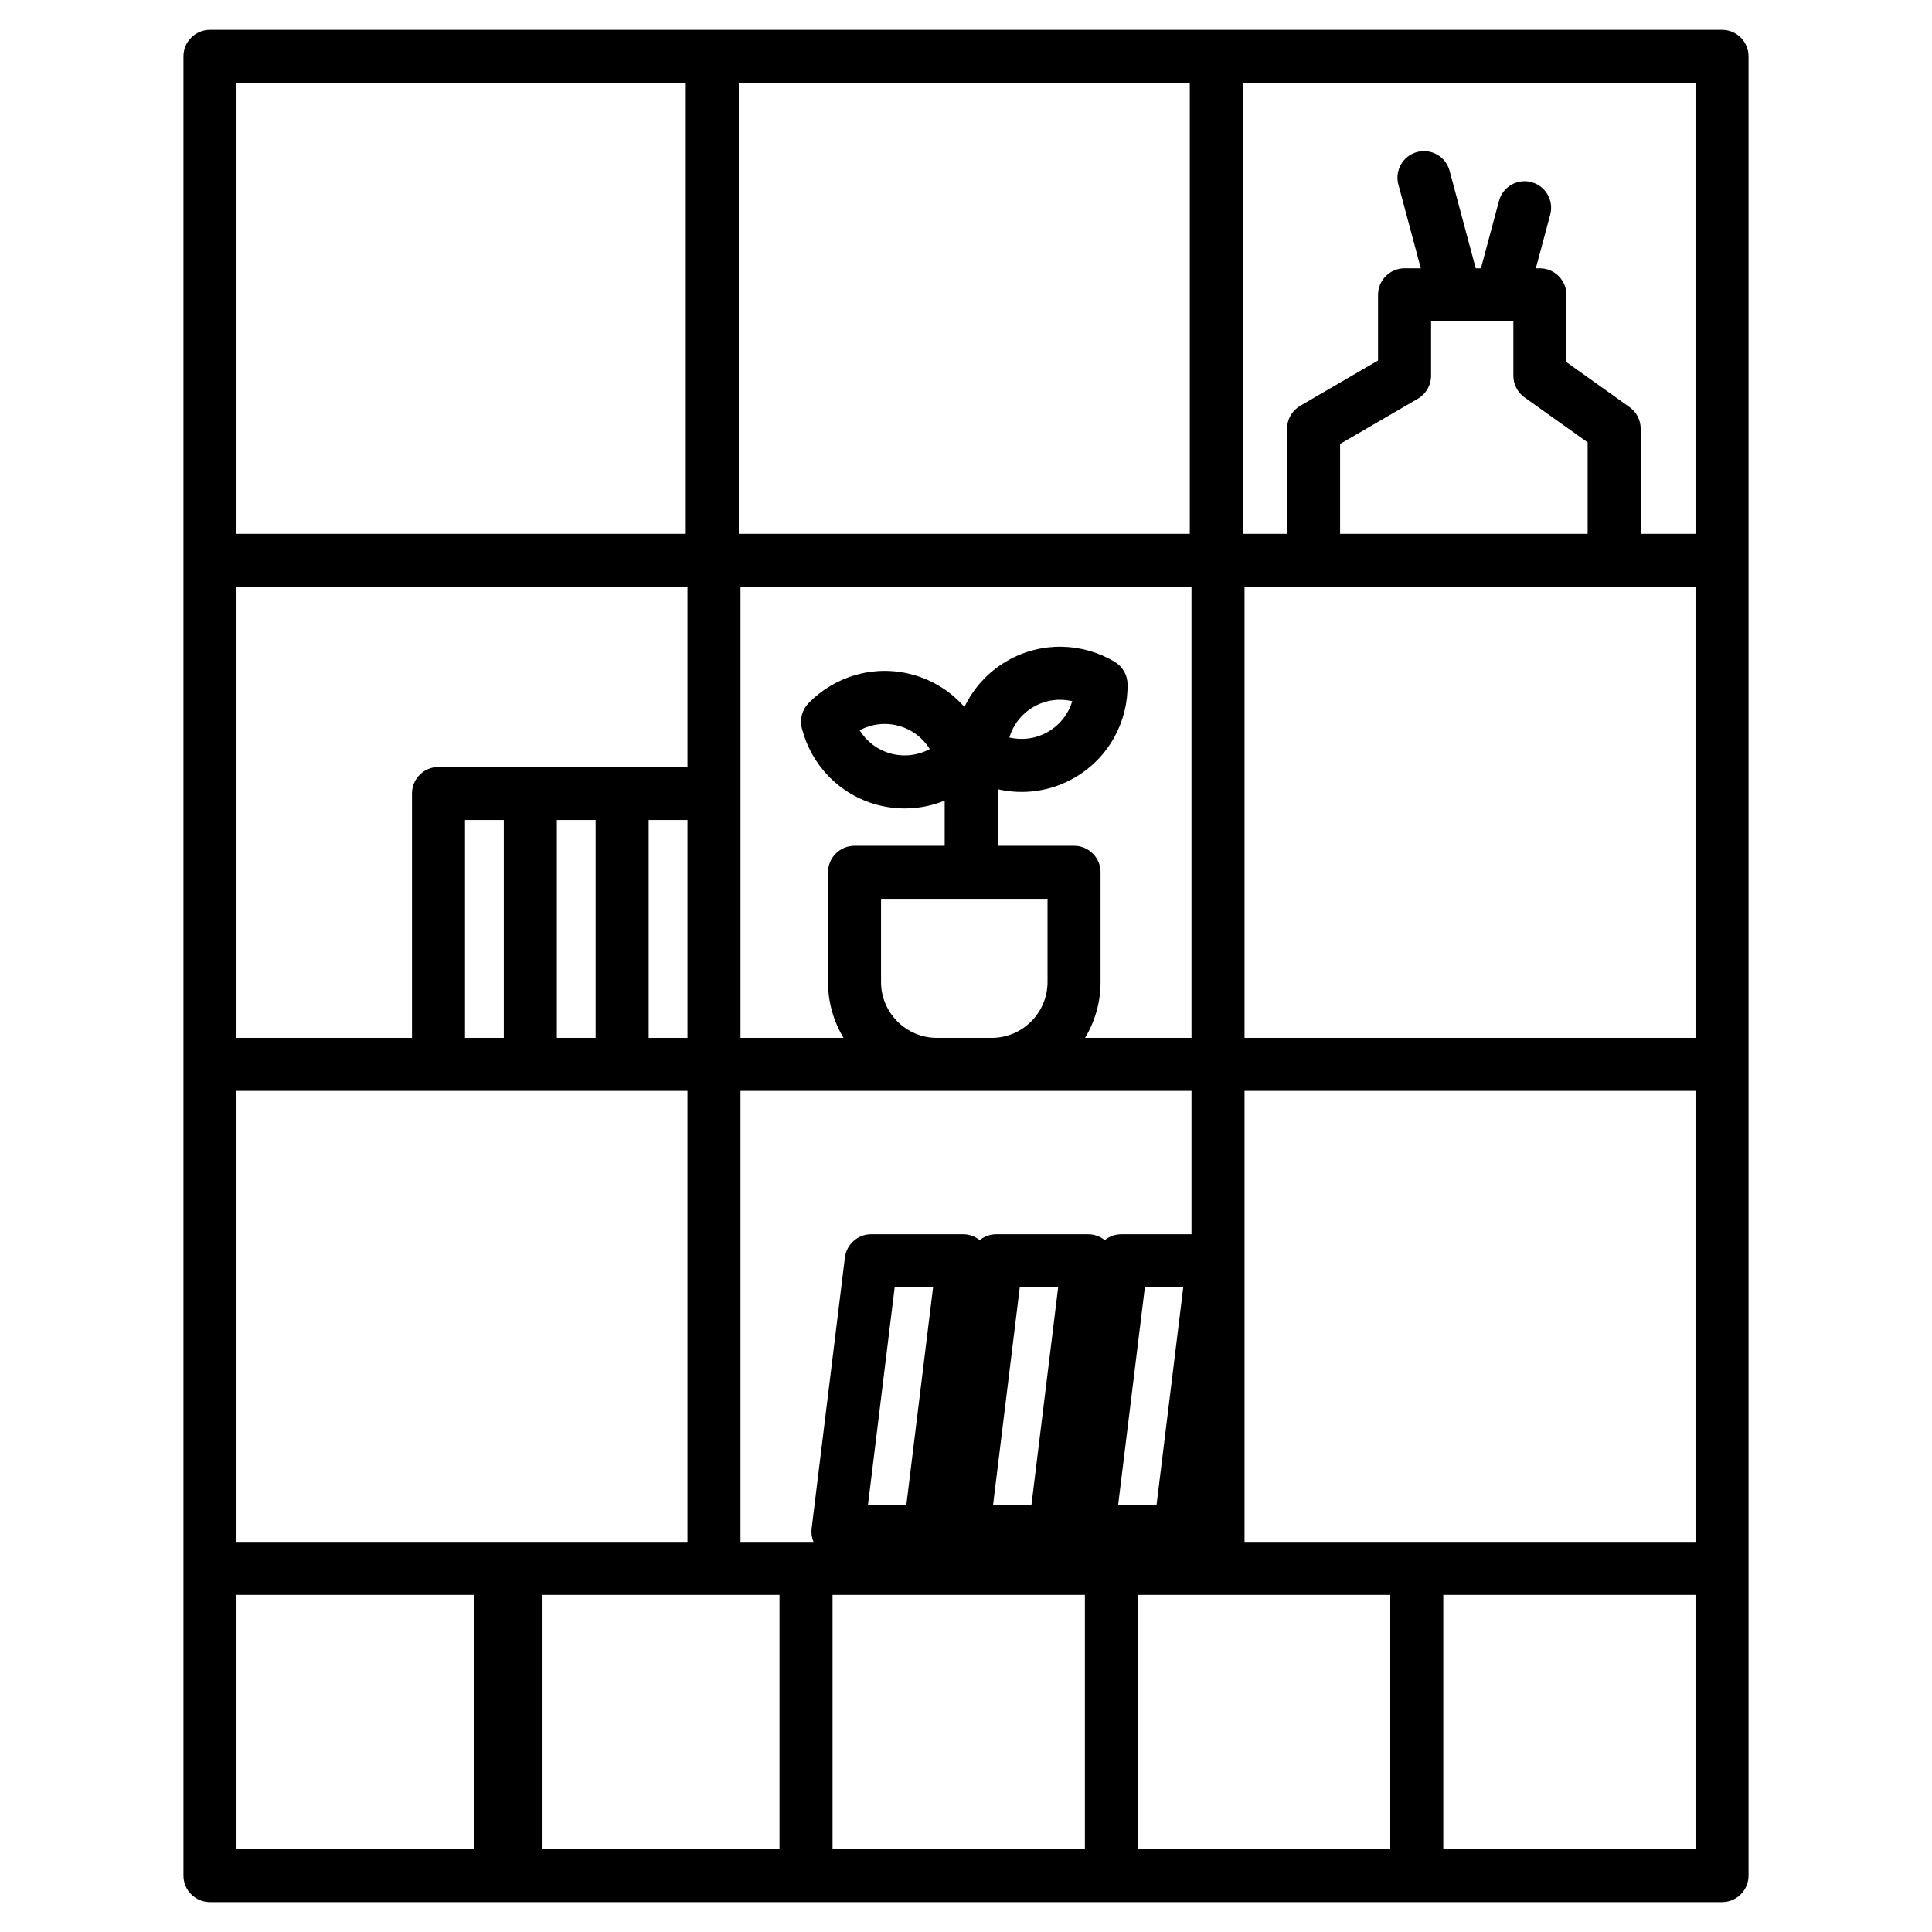
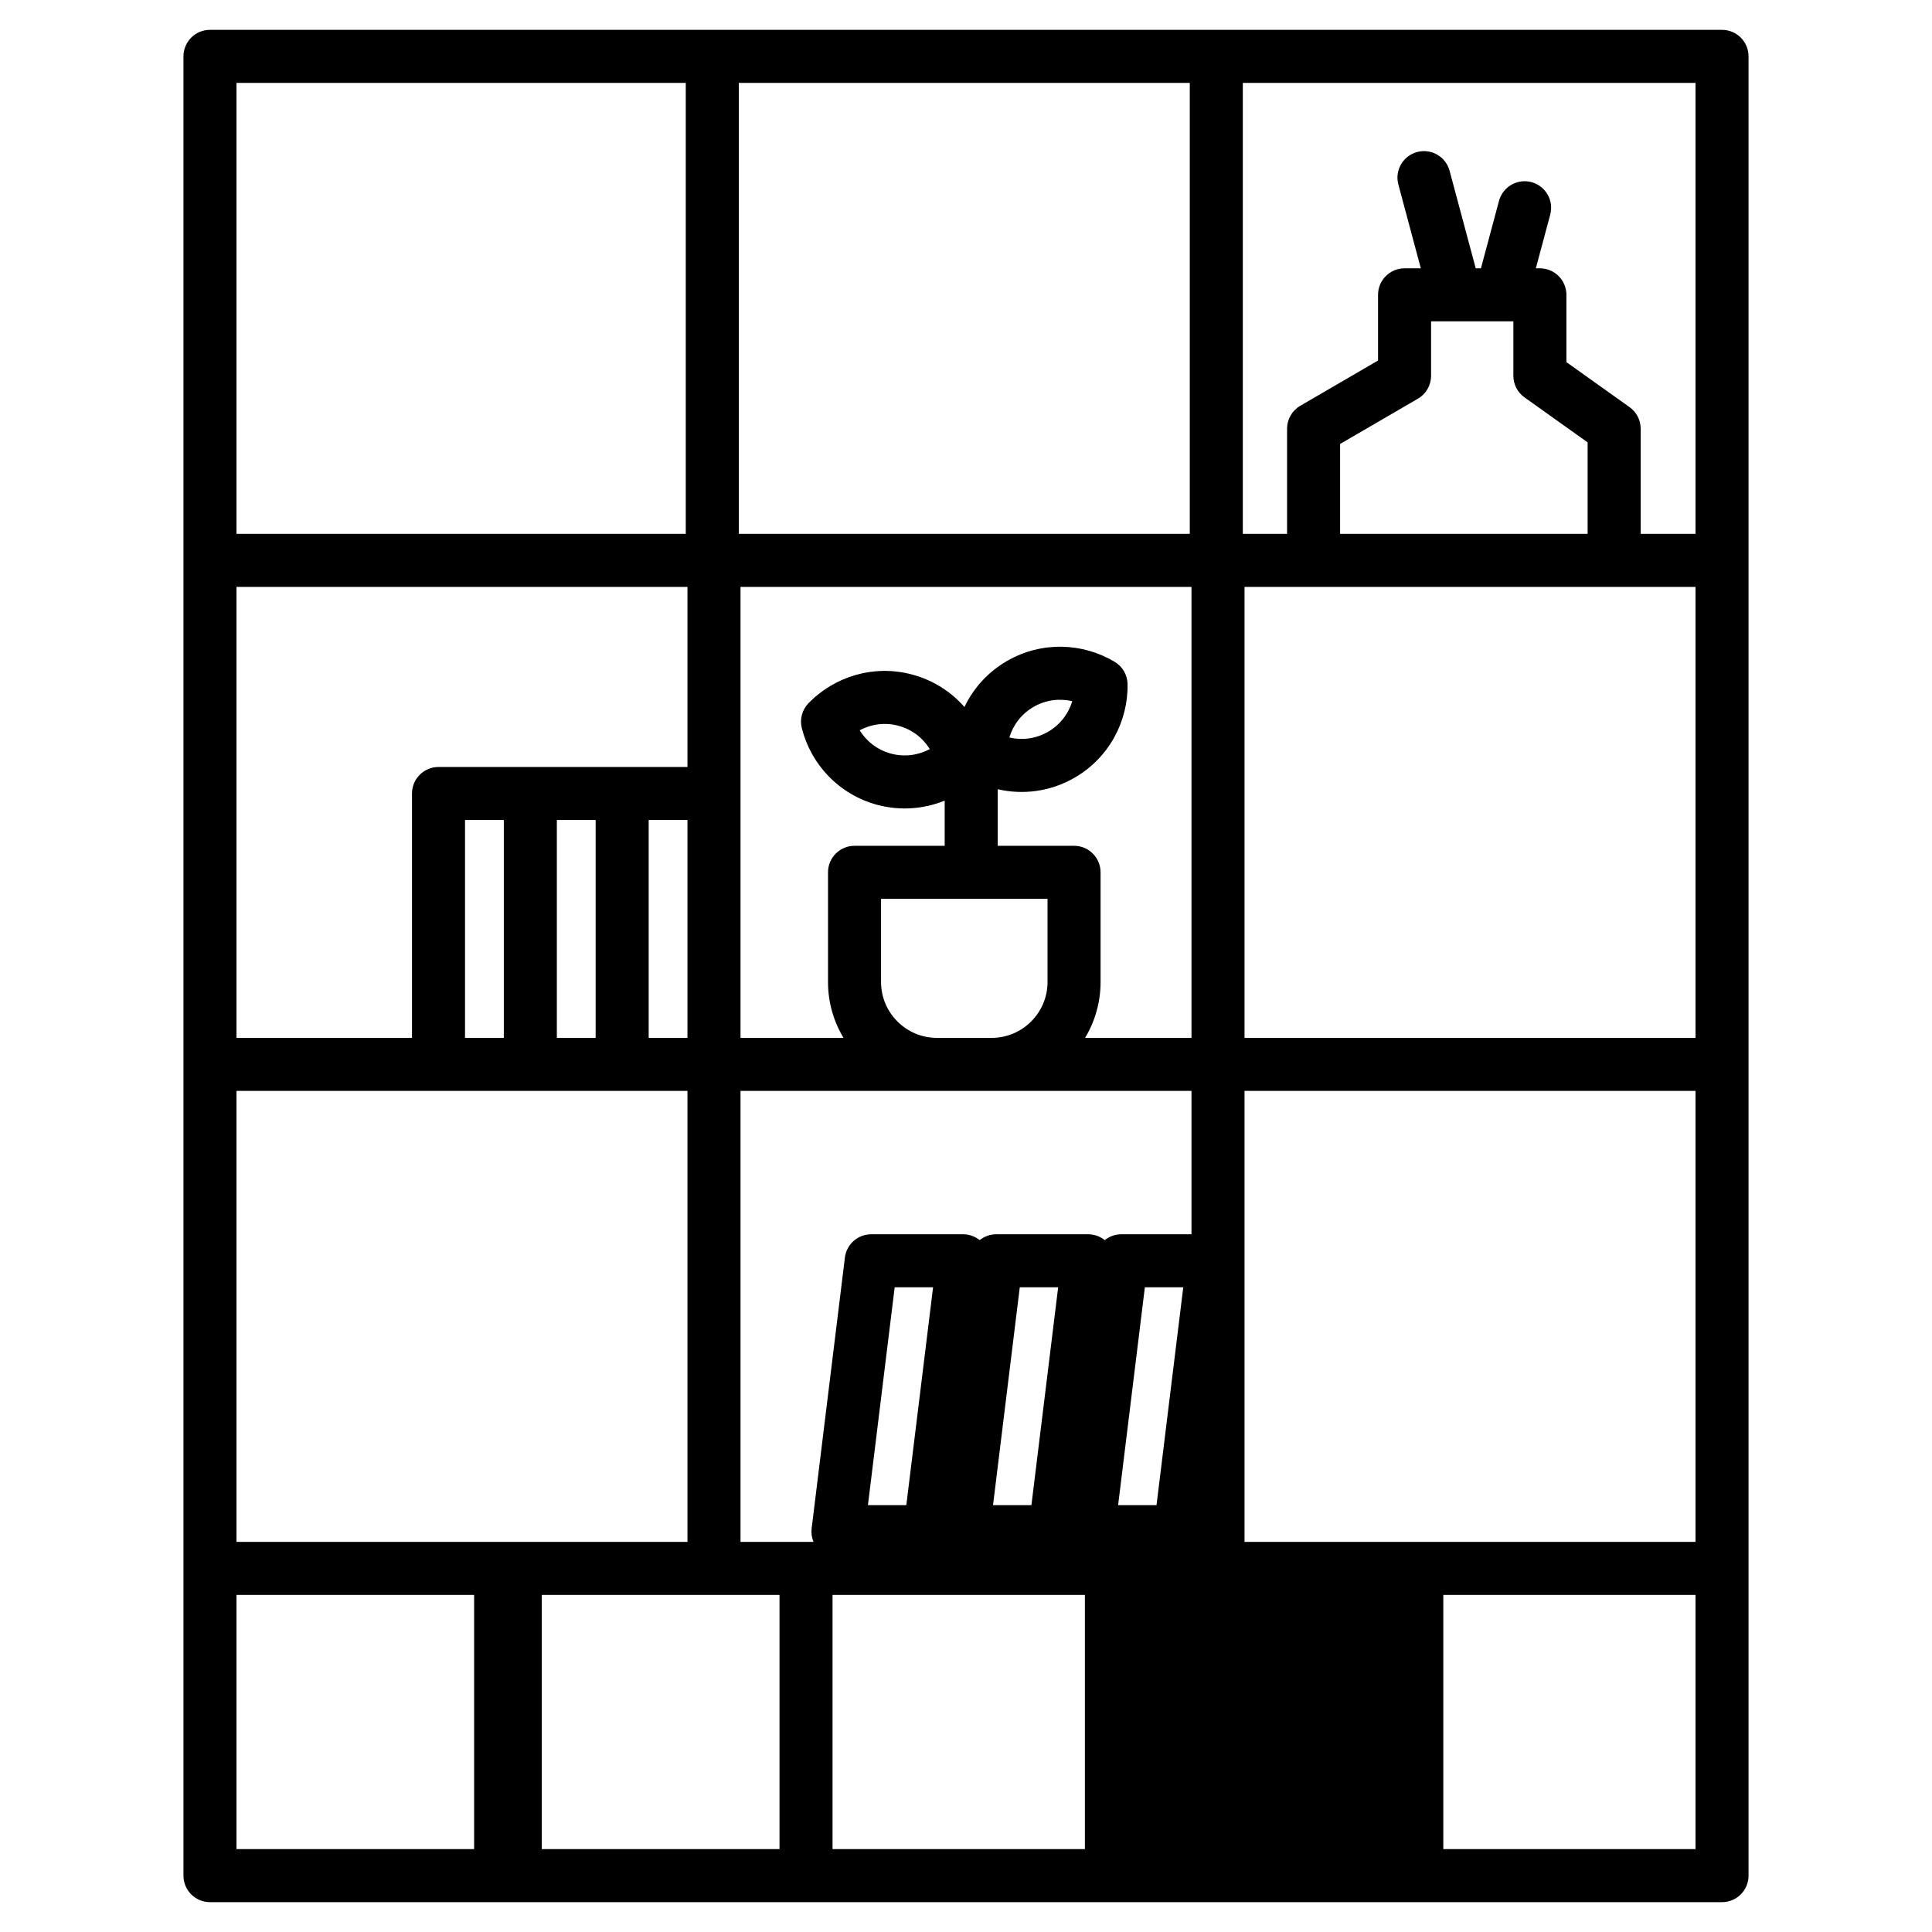
<svg xmlns="http://www.w3.org/2000/svg" clip-rule="evenodd" fill-rule="evenodd" stroke-linejoin="round" stroke-miterlimit="2" viewBox="0 0 510 510">
-   <path d="m461.572 14.878v480.244c0 3.866-3.134 7-7 7h-399.144c-3.866 0-7-3.134-7-7v-480.244c0-3.866 3.134-7 7-7h399.144c3.866 0 7 3.134 7 7zm-280.546 7h-118.598v119.048h118.598zm133.047 0h-119.047v119.048h119.047zm133.499 119.048v-119.048h-119.499v119.048h11.68v-27.754c0-2.492 1.325-4.797 3.479-6.05l20.537-11.95v-17.342c0-3.866 3.134-7 7-7h4.293l-5.929-22.126c-1-3.732 1.218-7.573 4.95-8.573s7.573 1.218 8.573 4.95l6.9 25.749h1.372l4.77-17.8c1-3.732 4.841-5.95 8.573-4.95s5.95 4.842 4.95 8.574l-3.799 14.176h1.07c3.866 0 7 3.134 7 7v17.761l16.668 11.881c1.843 1.314 2.937 3.437 2.937 5.7v27.754zm0 133.047v-119.047h-119.048v119.047zm0 133.048v-119.048h-119.048v119.048zm-66.577 81.101h66.577v-67.101h-66.577zm-80.612 0h66.612v-67.101h-66.612zm-80.613 0h66.613v-67.101h-66.613zm-76.758 0h62.758v-67.101h-62.758zm-80.584-67.101v67.101h62.729v-67.101zm0-133.048v119.048h119.048v-119.048zm0-133.047v119.047h46.327v-64.509c0-3.866 3.134-7 7-7h65.721v-47.538zm108.808 119.047h10.24v-57.509c-4.776 0-10.24 0-10.24 0zm-24.241 0h10.241v-57.509c-4.776 0-10.241 0-10.241 0zm-24.24 0h10.24v-57.509c-4.776 0-10.24 0-10.24 0zm72.721-119.047v119.047h27.191c-2.595-4.313-4.091-9.355-4.091-14.729v-28.974c0-3.866 3.134-7 7-7h23.796v-11.929c-5.455 2.226-11.654 2.754-17.784 1.121l-.018-.005c-10.165-2.738-17.514-10.726-19.911-20.244-.594-2.355.076-4.849 1.769-6.59 6.85-7.044 17.212-10.286 27.359-7.56 5.565 1.487 10.28 4.545 13.802 8.571 2.353-4.932 6.168-9.228 11.254-12.164 9.11-5.257 19.953-4.81 28.392.224 2.084 1.242 3.375 3.474 3.414 5.9.158 9.836-4.888 19.452-14.002 24.712-6.382 3.683-13.614 4.566-20.275 3.034v14.93h20.151c3.866 0 7 3.134 7 7v28.974c0 5.374-1.496 10.416-4.091 14.729h28.092v-119.047zm158.277-14h65.344v-24.147l-16.668-11.882c-1.843-1.313-2.937-3.437-2.937-5.7v-14.367h-21.723v14.367c0 2.493-1.325 4.797-3.48 6.051l-20.536 11.95zm-39.229 147.047h-119.048v119.048h19.265c-.463-1.109-.638-2.331-.488-3.549l8.78-71.51c.431-3.509 3.412-6.146 6.948-6.146h24.241c1.608 0 3.155.553 4.39 1.547 1.206-.972 2.737-1.547 4.39-1.547h24.24c1.609 0 3.156.553 4.391 1.547 1.206-.972 2.737-1.547 4.39-1.547h18.501zm-67.218-14h14.487c8.101 0 14.73-6.628 14.73-14.729v-21.974h-43.947v21.974c0 8.101 6.629 14.729 14.73 14.729zm-1.866-76.235c-1.804-2.926-4.683-5.193-8.271-6.151l-.01-.003c-3.576-.961-7.204-.434-10.235 1.192 1.812 2.922 4.695 5.192 8.277 6.16 3.583.953 7.212.43 10.239-1.198zm21.003-3.057c3.351.786 6.994.353 10.206-1.501 3.212-1.853 5.413-4.79 6.405-8.083-3.352-.788-6.998-.356-10.213 1.499-3.211 1.853-5.404 4.792-6.398 8.085zm12.887 145.135h-10.135l-7.061 57.509h10.135zm-33.02 0h-10.136l-7.061 57.509h10.135zm66.041 0h-10.135l-7.062 57.509h10.136z" />
+   <path d="m461.572 14.878v480.244c0 3.866-3.134 7-7 7h-399.144c-3.866 0-7-3.134-7-7v-480.244c0-3.866 3.134-7 7-7h399.144c3.866 0 7 3.134 7 7zm-280.546 7h-118.598v119.048h118.598zm133.047 0h-119.047v119.048h119.047zm133.499 119.048v-119.048h-119.499v119.048h11.68v-27.754c0-2.492 1.325-4.797 3.479-6.05l20.537-11.95v-17.342c0-3.866 3.134-7 7-7h4.293l-5.929-22.126c-1-3.732 1.218-7.573 4.95-8.573s7.573 1.218 8.573 4.95l6.9 25.749h1.372l4.77-17.8c1-3.732 4.841-5.95 8.573-4.95s5.95 4.842 4.95 8.574l-3.799 14.176h1.07c3.866 0 7 3.134 7 7v17.761l16.668 11.881c1.843 1.314 2.937 3.437 2.937 5.7v27.754zm0 133.047v-119.047h-119.048v119.047zm0 133.048v-119.048h-119.048v119.048zm-66.577 81.101h66.577v-67.101h-66.577zm-80.612 0h66.612h-66.612zm-80.613 0h66.613v-67.101h-66.613zm-76.758 0h62.758v-67.101h-62.758zm-80.584-67.101v67.101h62.729v-67.101zm0-133.048v119.048h119.048v-119.048zm0-133.047v119.047h46.327v-64.509c0-3.866 3.134-7 7-7h65.721v-47.538zm108.808 119.047h10.24v-57.509c-4.776 0-10.24 0-10.24 0zm-24.241 0h10.241v-57.509c-4.776 0-10.241 0-10.241 0zm-24.24 0h10.24v-57.509c-4.776 0-10.24 0-10.24 0zm72.721-119.047v119.047h27.191c-2.595-4.313-4.091-9.355-4.091-14.729v-28.974c0-3.866 3.134-7 7-7h23.796v-11.929c-5.455 2.226-11.654 2.754-17.784 1.121l-.018-.005c-10.165-2.738-17.514-10.726-19.911-20.244-.594-2.355.076-4.849 1.769-6.59 6.85-7.044 17.212-10.286 27.359-7.56 5.565 1.487 10.28 4.545 13.802 8.571 2.353-4.932 6.168-9.228 11.254-12.164 9.11-5.257 19.953-4.81 28.392.224 2.084 1.242 3.375 3.474 3.414 5.9.158 9.836-4.888 19.452-14.002 24.712-6.382 3.683-13.614 4.566-20.275 3.034v14.93h20.151c3.866 0 7 3.134 7 7v28.974c0 5.374-1.496 10.416-4.091 14.729h28.092v-119.047zm158.277-14h65.344v-24.147l-16.668-11.882c-1.843-1.313-2.937-3.437-2.937-5.7v-14.367h-21.723v14.367c0 2.493-1.325 4.797-3.48 6.051l-20.536 11.95zm-39.229 147.047h-119.048v119.048h19.265c-.463-1.109-.638-2.331-.488-3.549l8.78-71.51c.431-3.509 3.412-6.146 6.948-6.146h24.241c1.608 0 3.155.553 4.39 1.547 1.206-.972 2.737-1.547 4.39-1.547h24.24c1.609 0 3.156.553 4.391 1.547 1.206-.972 2.737-1.547 4.39-1.547h18.501zm-67.218-14h14.487c8.101 0 14.73-6.628 14.73-14.729v-21.974h-43.947v21.974c0 8.101 6.629 14.729 14.73 14.729zm-1.866-76.235c-1.804-2.926-4.683-5.193-8.271-6.151l-.01-.003c-3.576-.961-7.204-.434-10.235 1.192 1.812 2.922 4.695 5.192 8.277 6.16 3.583.953 7.212.43 10.239-1.198zm21.003-3.057c3.351.786 6.994.353 10.206-1.501 3.212-1.853 5.413-4.79 6.405-8.083-3.352-.788-6.998-.356-10.213 1.499-3.211 1.853-5.404 4.792-6.398 8.085zm12.887 145.135h-10.135l-7.061 57.509h10.135zm-33.02 0h-10.136l-7.061 57.509h10.135zm66.041 0h-10.135l-7.062 57.509h10.136z" />
</svg>